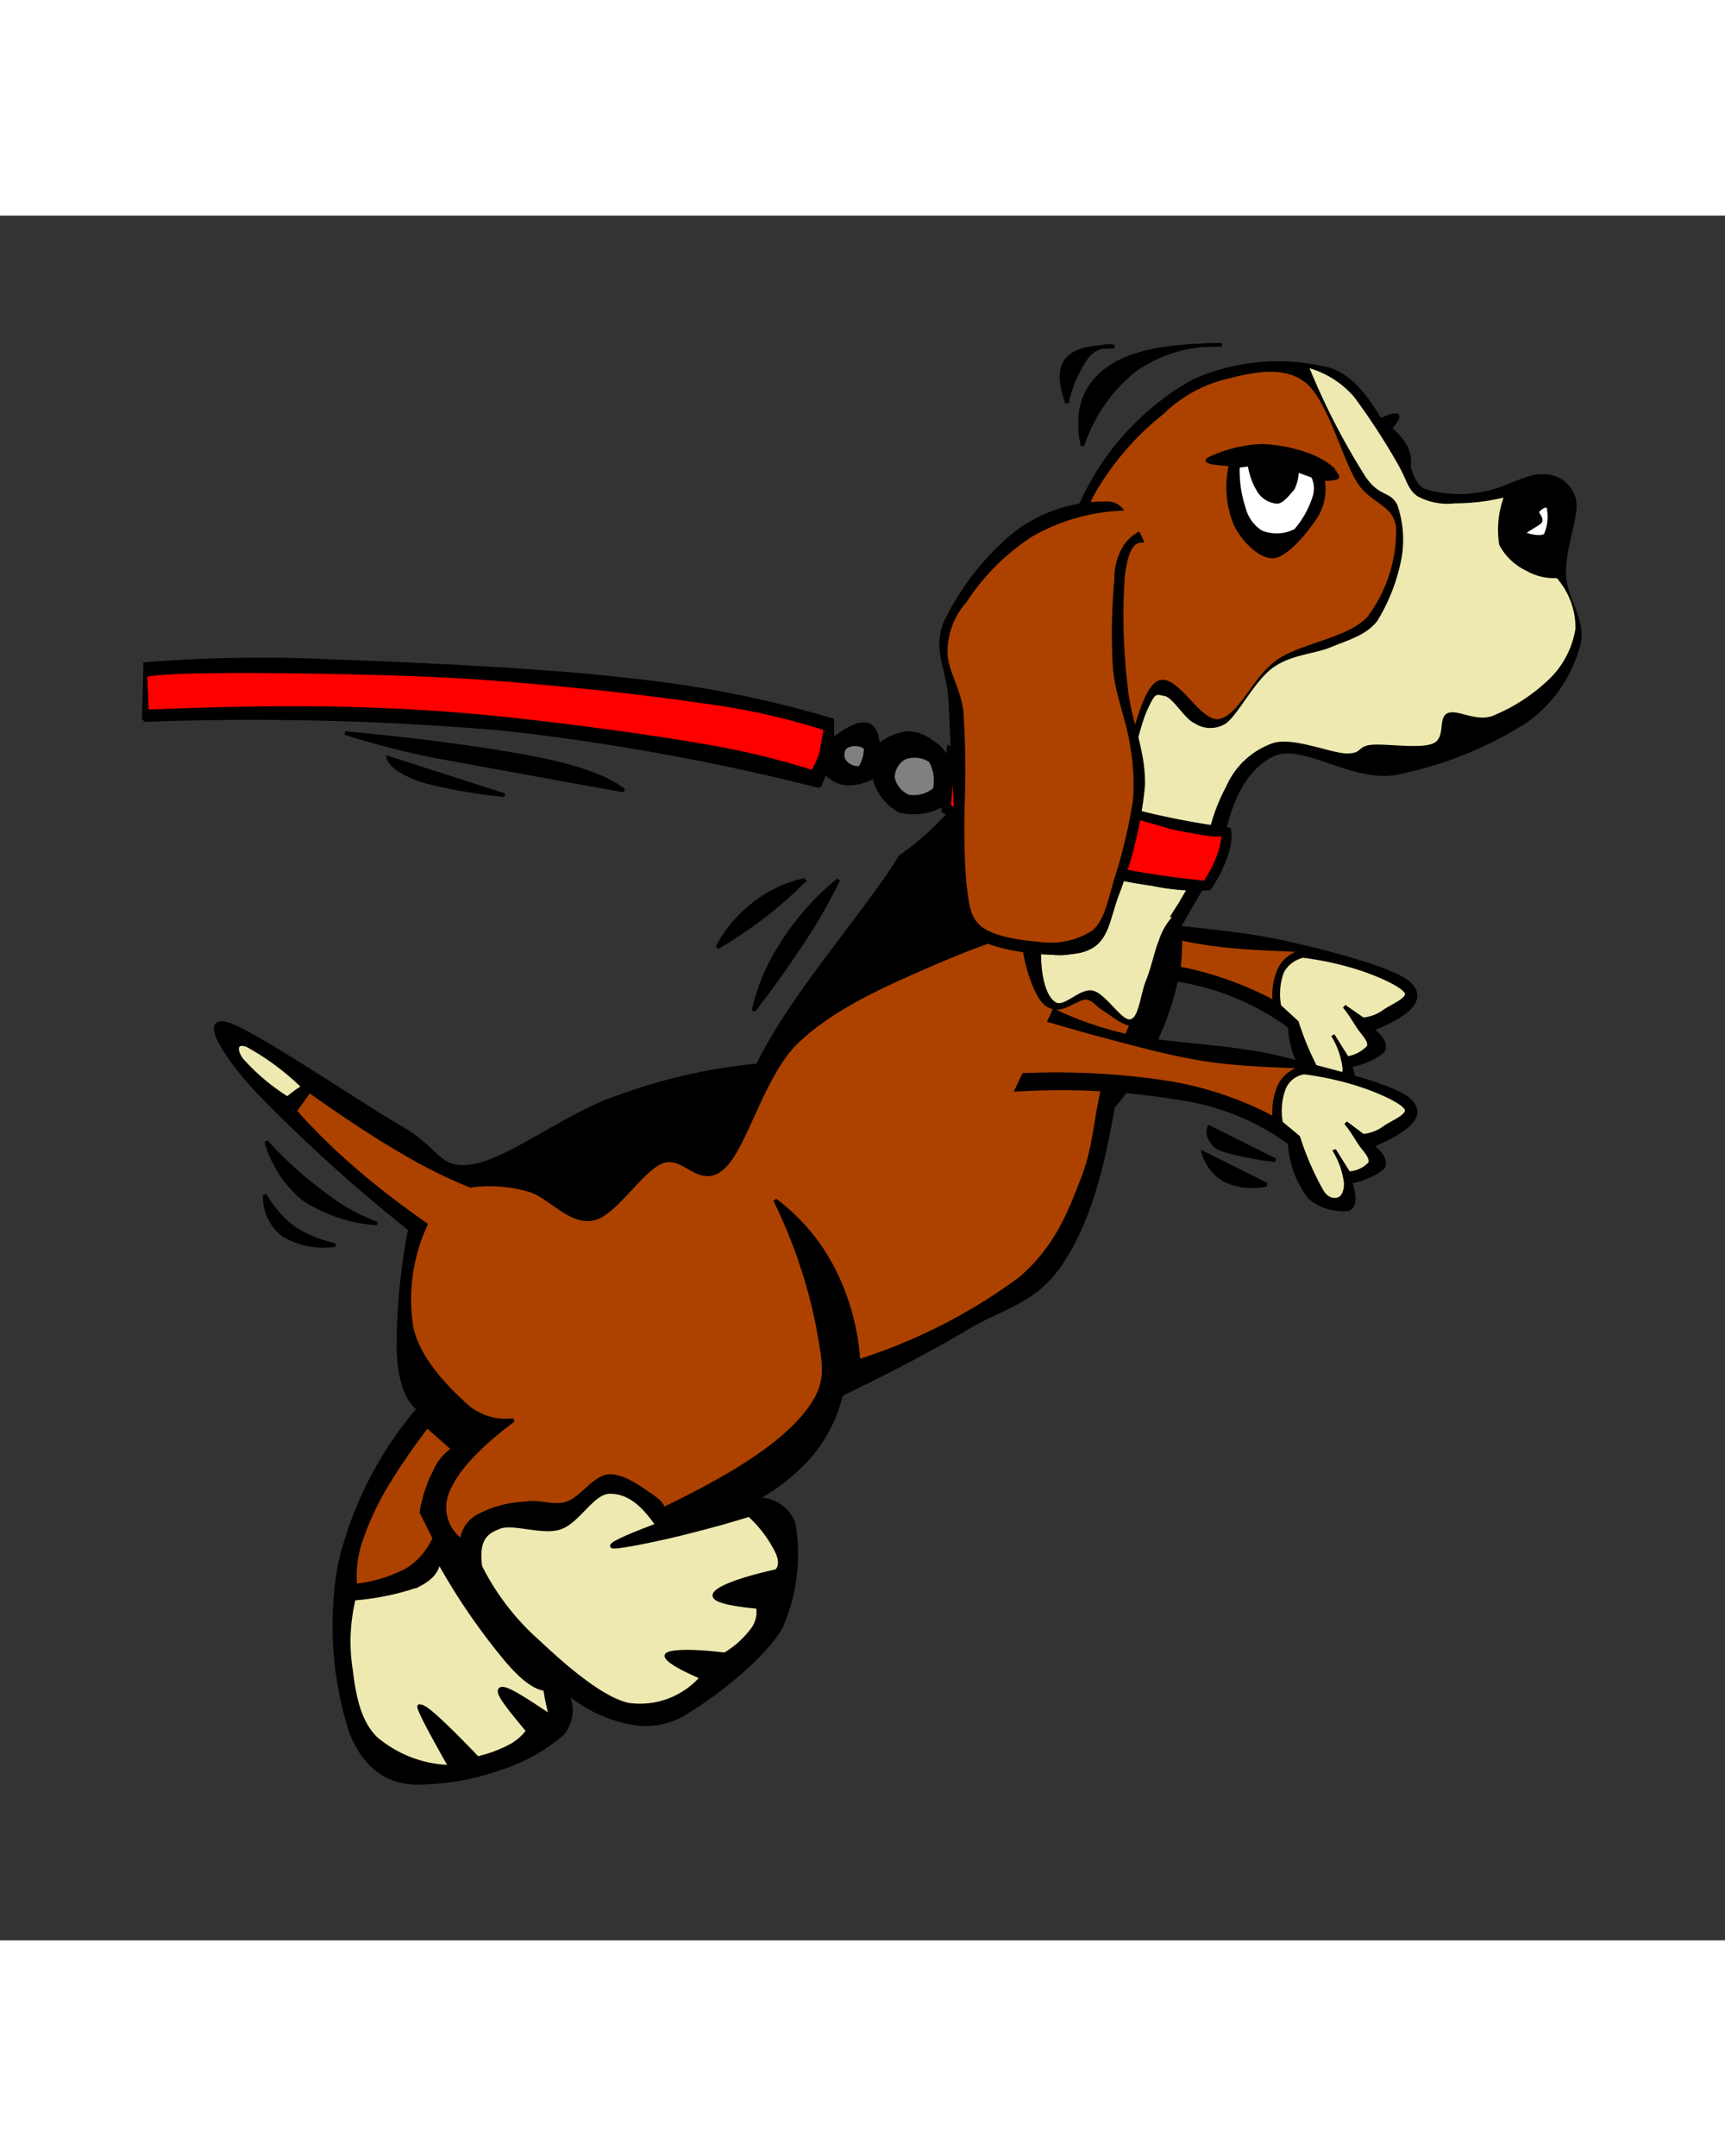
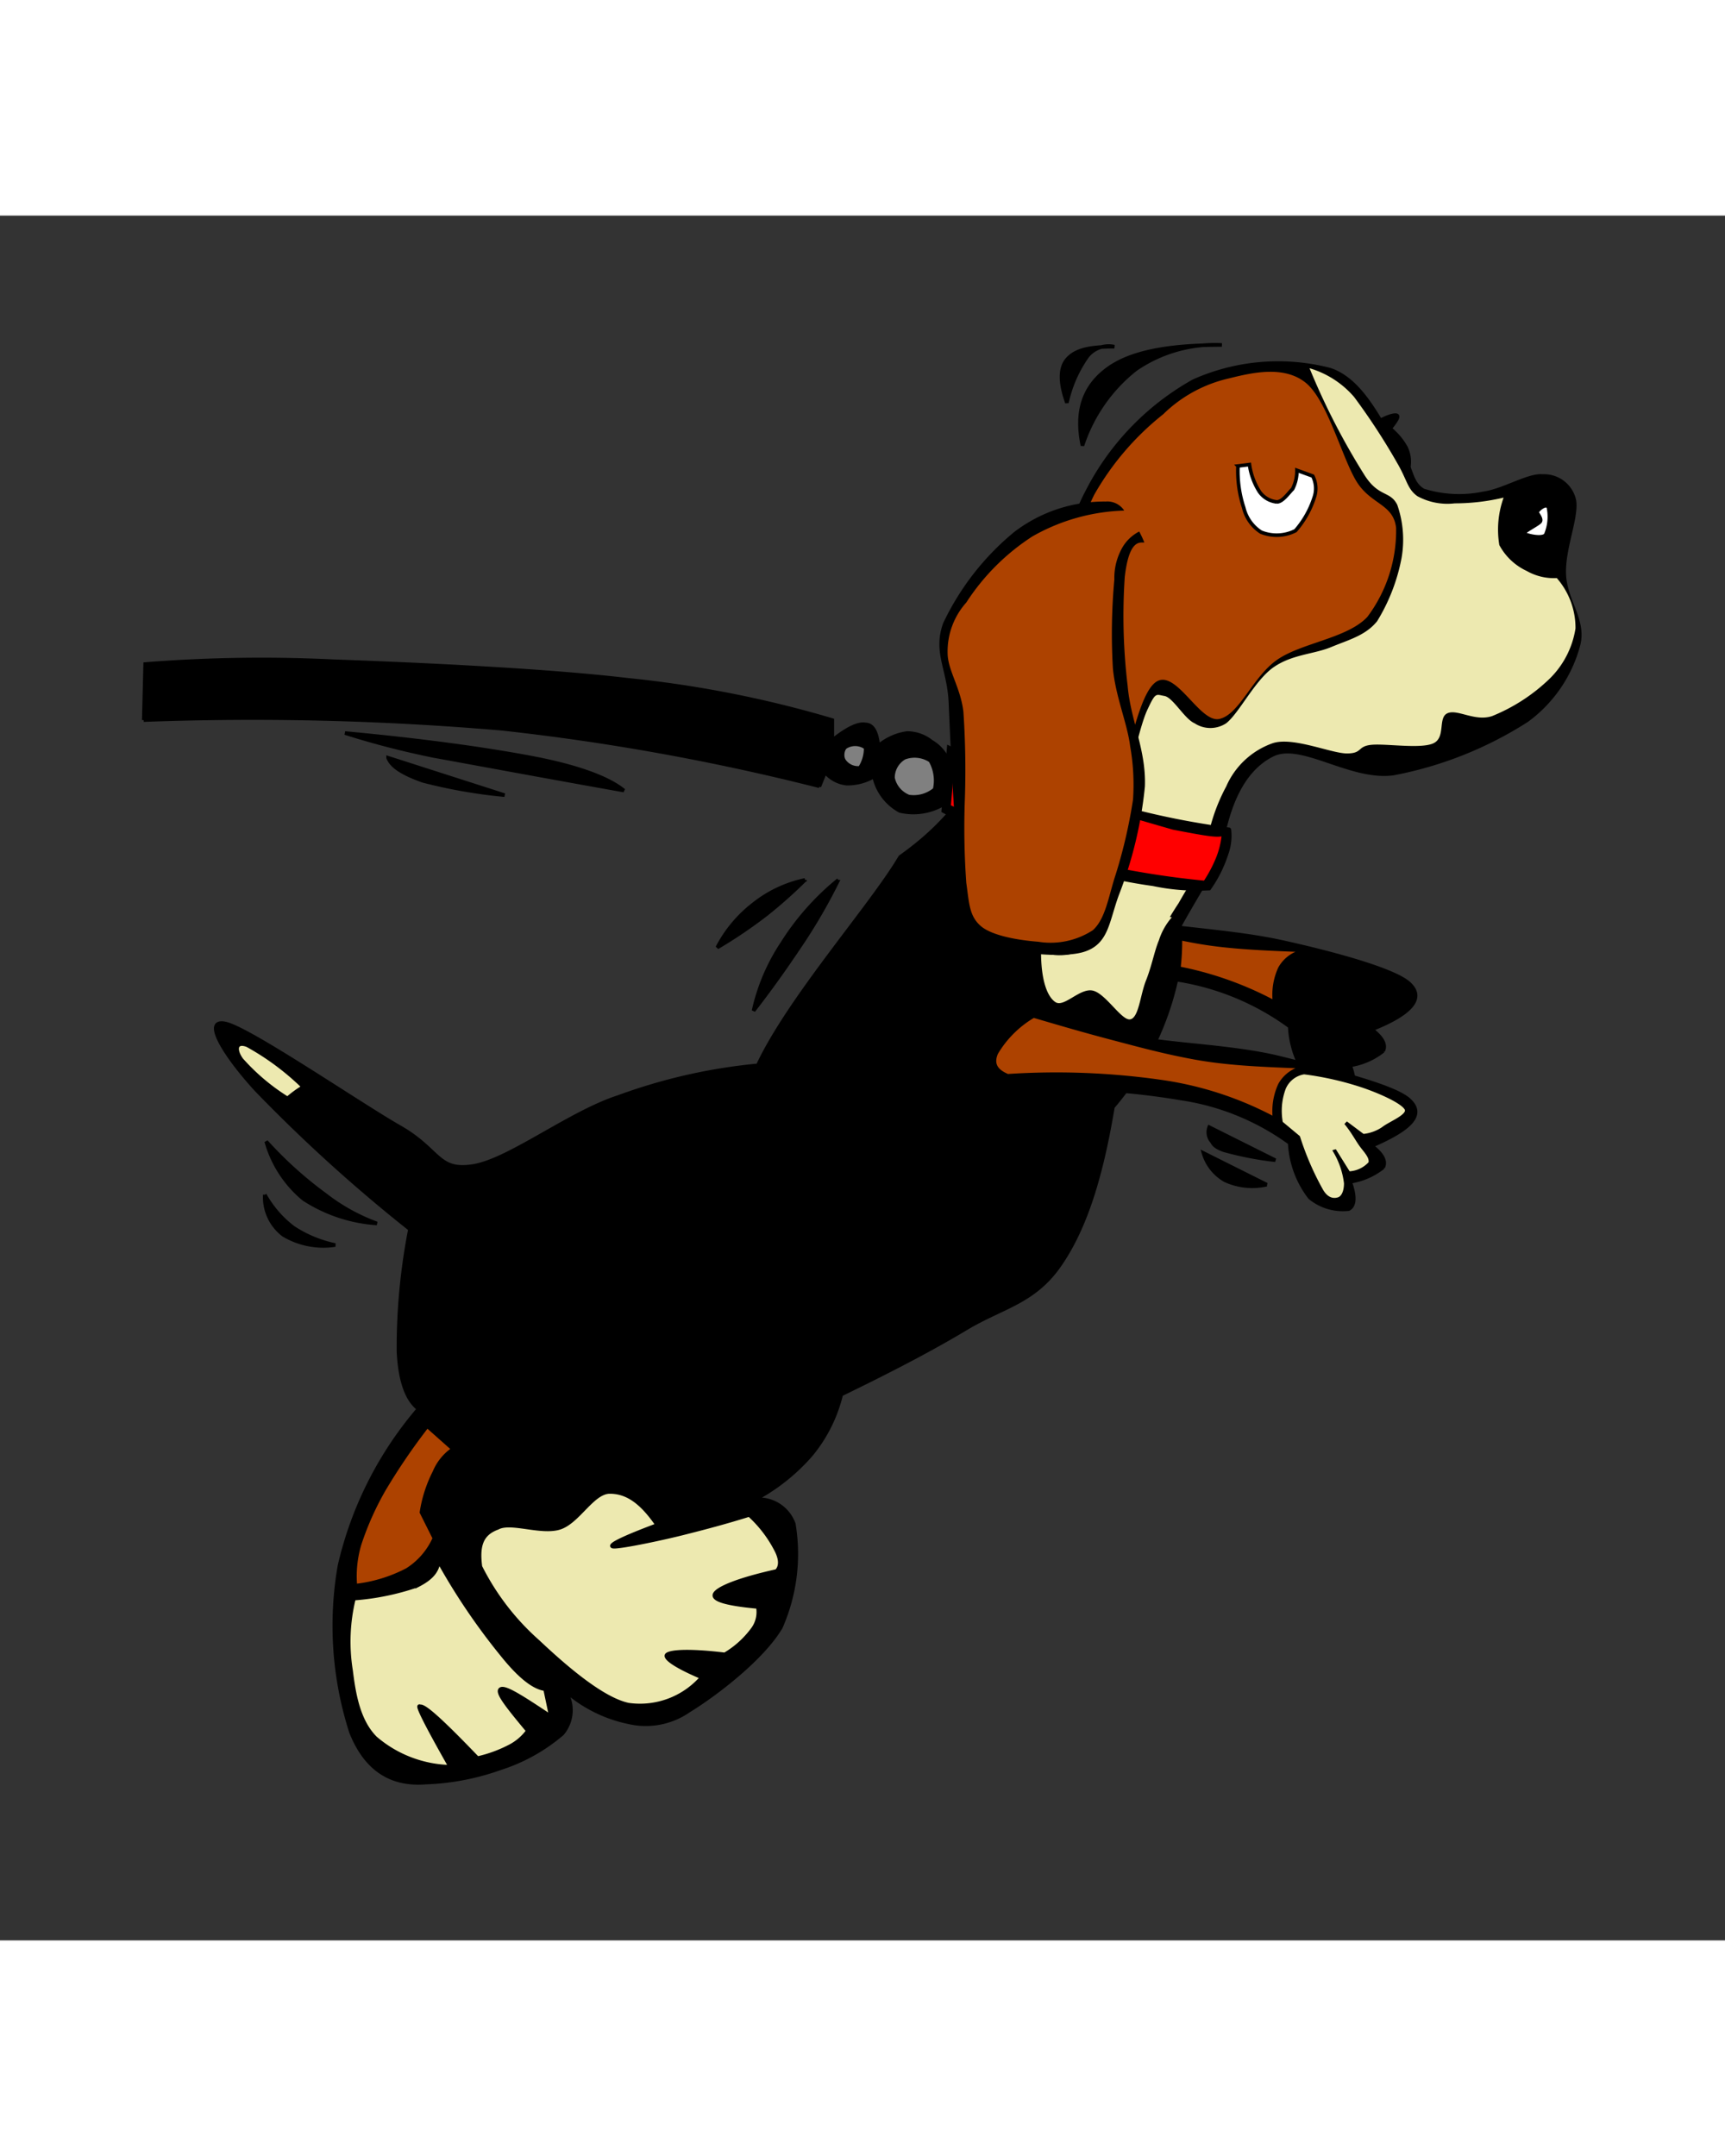
<svg xmlns="http://www.w3.org/2000/svg" id="th_oa1_dog-beagle" width="100%" height="100%" version="1.1" preserveAspectRatio="xMidYMid meet" viewBox="0 0 120 120" style="height:150px" data-keyword="dog-beagle" data-coll="oa1">
  <rect x="0" y="0" width="120" height="120" fill="#333333" stroke="none" />
  <defs id="layer_0" />
  <path id="layer_1" d="M73.32 47.22a24.4 24.4 0 0 0 5.8 1.9c2.7.5 6.8.7 10 1.4s7.8 1.9 8.9 2.9.2 2.1-2.6 3.2c.8.6 1 1.1.8 1.5a4.9 4.9 0 0 1-2.3 1c.4 1.1.3 1.7-.1 1.9a3.6 3.6 0 0 1-2.7-.8 6.73 6.73 0 0 1-1.4-3.8 17.91 17.91 0 0 0-7.5-3.2 49.91 49.91 0 0 0-11.4-.6c.8-1.8 1.7-3.62 2.5-5.4z" fill="#000000" class="000000" stroke-miterlimit="3" stroke-width=".25" stroke="#000000" />
  <path id="layer_2" d="M71.92 47.72c1.7.5 3.4 1 5.3 1.5s3.7 1 5.9 1.4 4.5.5 7 .6a2.54 2.54 0 0 0-1.2 1.1 4.56 4.56 0 0 0-.4 2.2 23.9 23.9 0 0 0-7.8-2.5 51.8 51.8 0 0 0-10.6-.4c-.7-.3-1-.8-.7-1.4a7.16 7.16 0 0 1 2.5-2.5z" data-color-original="#ad4200" fill="#ad4200" class="ad4200" />
-   <path id="layer_3" d="M90.72 51.52a21.48 21.48 0 0 1 4 .9c1.2.4 2.8 1.1 3.1 1.6s-1.1 1-1.6 1.4a3 3 0 0 1-1.4.5l-1.3-.9c.5.6.8 1.2 1.1 1.6s.7.8.6 1.2a2.56 2.56 0 0 1-1.5.8l-1-1.6a5.71 5.71 0 0 1 .8 2.3c0 .6-.2 1-.5 1.1s-.8.1-1.2-.6a19.93 19.93 0 0 1-1.6-3.7L89 55a4.5 4.5 0 0 1 .2-2.4 2.17 2.17 0 0 1 1.5-1.1z" data-color-original="#ede9b0" fill="#ede9b0" class="ede9b0" stroke-miterlimit="3" stroke-width=".25" stroke="#000000" />
  <path id="layer_4" d="M62.62 44.62c-2 3.4-7.7 9.8-9.9 14.5a38.68 38.68 0 0 0-9.7 2.2c-3.4 1.1-7.6 4.4-10.1 4.8s-2.3-1.1-5.1-2.7-10.4-6.8-12.1-7.2-.1 2.2 2.1 4.6a108.94 108.94 0 0 0 10.7 9.7 43 43 0 0 0-.8 8.5c.1 2.1.6 3.4 1.4 4a25.6 25.6 0 0 0-5.5 10.9 24.23 24.23 0 0 0 .8 11.6c1 2.5 2.7 3.7 5.2 3.5a17.16 17.16 0 0 0 5.2-1 12.44 12.44 0 0 0 4.3-2.4 2.54 2.54 0 0 0 .2-3 9.59 9.59 0 0 0 4.4 2.2 5.24 5.24 0 0 0 4.2-.8c1.8-1.1 5.1-3.6 6.4-5.8a12.68 12.68 0 0 0 .9-7.2 2.6 2.6 0 0 0-2.7-1.7 13.69 13.69 0 0 0 3.9-3.1 10.4 10.4 0 0 0 2.1-4.2c3.3-1.6 6.2-3.1 8.7-4.6s4.7-1.8 6.5-4.4 2.9-6.2 3.7-11a20.41 20.41 0 0 0 4.6-9.8 16.12 16.12 0 0 0-2-9.7c-15.3-7.1-9.2-3.7-17.4 2.1z" fill="#000000" class="000000" stroke-miterlimit="3" stroke-width=".25" stroke="#000000" />
  <path id="layer_5" d="M33.42 94a17.3 17.3 0 0 0 4 5.2c1.7 1.6 4.4 4 6.3 4.4a5.7 5.7 0 0 0 5.1-1.9c-1.9-.8-2.7-1.4-2.4-1.6s1.5-.3 4 0a6.48 6.48 0 0 0 1.9-1.7 2 2 0 0 0 .4-1.6q-3.3-.3-3-.9c.2-.4 1.6-1 4.3-1.6.3-.3.3-.8 0-1.4a8.6 8.6 0 0 0-1.9-2.5c-1.6.5-3.1.9-4.7 1.3s-4.5 1-4.8.9.7-.6 3.1-1.5c-1.1-1.6-2.1-2.3-3.3-2.3s-2.2 2.1-3.5 2.5-3.4-.5-4.3 0c-1.1.4-1.4 1.2-1.2 2.7z" data-color-original="#ede9b0" fill="#ede9b0" class="ede9b0" stroke-miterlimit="3" stroke-width=".25" stroke="#000000" />
-   <path id="layer_6" d="M46.12 90c0-.3-.3-.6-.9-1s-1.9-1.4-2.9-1.3-1.9 1.6-2.9 1.9-1.9-.2-2.9 0a7.46 7.46 0 0 0-3.1.8 2.2 2.2 0 0 0-1.3 1.8 2.84 2.84 0 0 1-.9-3.6q.9-2.1 4.5-4.8a4.2 4.2 0 0 1-3.6-1.3c-1.2-1.1-3.1-3.1-3.5-5.2a12.41 12.41 0 0 1 1-7.1c-1.7-1.2-3.3-2.4-4.8-3.7a42.64 42.64 0 0 1-4.3-4.2l1-1.4c2.4 1.7 4.5 3.1 6.4 4.2a35.38 35.38 0 0 0 4.8 2.4 9.74 9.74 0 0 1 4.1.3c1.4.4 2.8 2.3 4.4 2s3.4-3.5 4.9-4 2.5 1.8 4.1.5 2.8-6.5 5.2-8.8 5.7-3.8 8.9-5.2 7.9-3.3 10.4-2.9 3.7 3.3 4.1 5.2-1.4 3.7-2 5.8-.6 4.3-1.5 6.6-1.8 4.8-4.4 7a38.69 38.69 0 0 1-11.2 5.7 16.43 16.43 0 0 0-1.8-6.5 13.94 13.94 0 0 0-4-4.7 35.71 35.71 0 0 1 3 8.9c.4 2.5.9 3.8-.9 6s-5.1 4.3-9.9 6.6z" data-color-original="#ad4200" fill="#ad4200" class="ad4200" stroke-miterlimit="3" stroke-width=".25" stroke="#000000" />
-   <path id="layer_7" d="M37.92 102.52q-1.2-.15-3-2.4a44.58 44.58 0 0 1-4.4-6.5c-.1.7-.5 1.2-1.5 1.7a17.59 17.59 0 0 1-4.4.9 12.6 12.6 0 0 0-.2 5c.2 1.6.5 3.5 1.7 4.7a8.29 8.29 0 0 0 5.2 2q-2.55-4.5-2.1-4.2c.3-.1 1.6 1.1 4 3.6a9.27 9.27 0 0 0 2.2-.8 3.61 3.61 0 0 0 1.3-1.1c-1.5-1.8-2.2-2.7-1.9-2.9s1.4.5 3.5 1.9a16.25 16.25 0 0 1-.4-1.9z" data-color-original="#ede9b0" fill="#ede9b0" class="ede9b0" stroke-miterlimit="3" stroke-width=".25" stroke="#000000" />
+   <path id="layer_7" d="M37.92 102.52q-1.2-.15-3-2.4a44.58 44.58 0 0 1-4.4-6.5c-.1.7-.5 1.2-1.5 1.7a17.59 17.59 0 0 1-4.4.9 12.6 12.6 0 0 0-.2 5c.2 1.6.5 3.5 1.7 4.7a8.29 8.29 0 0 0 5.2 2q-2.55-4.5-2.1-4.2c.3-.1 1.6 1.1 4 3.6a9.27 9.27 0 0 0 2.2-.8 3.61 3.61 0 0 0 1.3-1.1c-1.5-1.8-2.2-2.7-1.9-2.9s1.4.5 3.5 1.9z" data-color-original="#ede9b0" fill="#ede9b0" class="ede9b0" stroke-miterlimit="3" stroke-width=".25" stroke="#000000" />
  <path id="layer_8" d="M29.32 90.22a9.22 9.22 0 0 1 .9-2.8 3.63 3.63 0 0 1 1.3-1.6l-1.8-1.6a43.31 43.31 0 0 0-3 4.4 20.35 20.35 0 0 0-1.7 3.8 7.73 7.73 0 0 0-.3 2.9 10.21 10.21 0 0 0 3.6-1.1 5 5 0 0 0 1.9-2.2z" data-color-original="#ad4200" fill="#ad4200" class="ad4200" stroke-miterlimit="3" stroke-width=".25" stroke="#000000" />
  <path id="layer_9" d="M73.32 55.32a24.4 24.4 0 0 0 5.8 1.9c2.7.5 6.8.6 10 1.4s7.8 1.9 8.9 2.9.2 2-2.6 3.2c.8.6 1 1.1.8 1.5a4.9 4.9 0 0 1-2.3 1c.4 1.1.3 1.7-.1 1.9a3.6 3.6 0 0 1-2.7-.8 6.73 6.73 0 0 1-1.4-3.8 17.1 17.1 0 0 0-7.6-3.1 49.91 49.91 0 0 0-11.4-.6c.9-1.9 1.8-3.7 2.6-5.5z" fill="#000000" class="000000" stroke-miterlimit="3" stroke-width=".25" stroke="#000000" />
  <path id="layer_10" d="M71.92 55.82c1.7.5 3.4 1 5.3 1.5s3.7 1 5.9 1.4 4.5.5 7 .6a2.54 2.54 0 0 0-1.2 1.1 4.56 4.56 0 0 0-.4 2.2 23.9 23.9 0 0 0-7.8-2.5 51.8 51.8 0 0 0-10.6-.4c-.7-.3-1-.7-.7-1.4a7.16 7.16 0 0 1 2.5-2.5z" data-color-original="#ad4200" fill="#ad4200" class="ad4200" />
  <path id="layer_11" d="M90.72 59.62a21.48 21.48 0 0 1 4 .9c1.2.4 2.8 1.1 3.1 1.6s-1.1 1-1.6 1.4a3 3 0 0 1-1.4.5l-1.2-.9c.5.6.8 1.2 1.1 1.6s.7.8.6 1.2a2.1 2.1 0 0 1-1.5.7l-1-1.6a5.71 5.71 0 0 1 .8 2.3c0 .6-.2 1-.5 1.1s-.8.1-1.2-.6a19.93 19.93 0 0 1-1.6-3.7l-1.2-1a4.5 4.5 0 0 1 .2-2.4 1.81 1.81 0 0 1 1.4-1.1z" data-color-original="#ede9b0" fill="#ede9b0" class="ede9b0" stroke-miterlimit="3" stroke-width=".25" stroke="#000000" />
  <path id="layer_12" d="M84.82 44.72c-1.8 3-3.1 5.2-3.9 6.9s-1.2 2.5-1.1 2.8c-2.1-2.5-4.1-4.6-6.1-6.8s-3.9-4-5.8-5.9c1.1-2.3 2.2-5.4 3.5-9.1s2.3-9.8 4.2-13.4a18.4 18.4 0 0 1 7.4-7.7 14.41 14.41 0 0 1 9.5-.8c2.4.8 3.6 4 4.7 5.4s.8 2.4 1.8 3a8.31 8.31 0 0 0 4.2.2c1.4-.2 3.1-1.3 4.1-1.2a2.15 2.15 0 0 1 2.2 1.7c.2 1.2-.8 3.4-.7 5.2s1.4 3.1 1 4.8a9.54 9.54 0 0 1-3.6 5.3 26.3 26.3 0 0 1-9.3 3.7c-3 .4-6.4-2.3-8.4-1.3s-3.2 3.4-3.7 7.2z" fill="#000000" class="000000" stroke-miterlimit="3" stroke-width=".25" stroke="#000000" />
  <path id="layer_13" d="M67.82 42.82a22.44 22.44 0 0 0 2.6-5.2c.9-2.5 1.9-6.2 2.9-9.3s1.6-6.5 2.8-8.9a19.31 19.31 0 0 1 4.8-5.6 9.55 9.55 0 0 1 4.6-2.5c1.6-.4 3.8-.9 5.3.3s2.5 5.1 3.5 6.8 2.6 1.6 2.8 3.3a10 10 0 0 1-2 6.2c-1.4 1.5-4.6 1.8-6.3 3s-2.6 3.8-4 4.1-3.1-3.7-4.5-2.5-2.1 7-3.4 9.6a15.14 15.14 0 0 1-4 5.4c-1.7-1.6-3.4-3.2-5.1-4.7z" data-color-original="#ad4200" fill="#ad4200" class="ad4200" />
  <path id="layer_14" d="M73 47.92a9.18 9.18 0 0 0 2.6-2.6 16.29 16.29 0 0 0 2.2-4c.7-1.9 1.4-5.6 2-6.9s.6-1.1 1.2-1 1.4 1.6 2.1 1.9a2 2 0 0 0 2.2 0c.9-.7 2-3 3.3-3.9s2.8-.9 4-1.4 2.4-.8 3.2-1.8a13 13 0 0 0 1.7-4.4 7.37 7.37 0 0 0-.3-3.7c-.5-1-1.3-.5-2.3-2.1a48.27 48.27 0 0 1-3.8-7.4 6.51 6.51 0 0 1 3.1 2 45.3 45.3 0 0 1 3 4.6c.7 1.2.7 1.8 1.4 2.3a4.36 4.36 0 0 0 2.6.5 14.83 14.83 0 0 0 3.4-.4 6.56 6.56 0 0 0-.3 3.3 4.14 4.14 0 0 0 1.9 1.8 3.84 3.84 0 0 0 2.1.5 5.28 5.28 0 0 1 1.3 3.5 6.24 6.24 0 0 1-1.8 3.5 12.5 12.5 0 0 1-4 2.6c-1.2.4-2.4-.5-3.1-.2s-.1 1.7-1 2.1-3.3 0-4.3.1-.6.6-1.7.6-3.8-1.2-5.2-.7a5.53 5.53 0 0 0-3.2 3 12.78 12.78 0 0 0-1.5 5.3 26.75 26.75 0 0 0-1.8 2.8c-.6.9-1.1 1.8-1.6 2.7-2.4-.9-4.9-1.8-7.4-2.6z" data-color-original="#ede9b0" fill="#ede9b0" class="ede9b0" />
-   <path id="layer_15" d="M92.82 17.72a5.6 5.6 0 0 0-1.9-1.1 10.13 10.13 0 0 0-3.2-.6 9.37 9.37 0 0 0-3.6.9c-.4.2.2.3 1.5.4a6.79 6.79 0 0 0 .3 4.1c.5 1.1 1.7 2.3 2.6 2.3s2.3-1.7 2.9-2.6a3.63 3.63 0 0 0 .6-2.8 2.51 2.51 0 0 0 1-.1c.1-.1-.2-.3-.2-.5z" fill="#000000" class="000000" stroke-miterlimit="3" stroke-width=".25" stroke="#000000" />
  <path id="layer_16" d="M91.32 18.12l-1.1-.4a2.77 2.77 0 0 1-.3 1.3c-.3.3-.7.9-1.1.9a1.69 1.69 0 0 1-1.2-.7 4.72 4.72 0 0 1-.7-1.9l-.8.1a8.12 8.12 0 0 0 .4 2.9 2.79 2.79 0 0 0 1.2 1.7 2.88 2.88 0 0 0 2.4-.1 6.54 6.54 0 0 0 1.3-2.3 1.89 1.89 0 0 0-.1-1.5zm16.4 2.2a3.2 3.2 0 0 1-.2 1.9c-.3.3-1.4 0-1.5-.1s.9-.6 1.1-.8-.2-.6-.2-.7c.2-.3.7-.62.8-.3z" data-color-original="#ffffff" fill="#ffffff" class="ffffff" stroke-miterlimit="3" stroke-width=".25" stroke="#000000" />
  <path id="layer_17" d="M98 17.52a2.3 2.3 0 0 0-.2-1.4 4.49 4.49 0 0 0-1.1-1.3c.4-.5.6-.8.5-.9s-.6 0-1.3.4a15.5 15.5 0 0 0 1 1.7 14.31 14.31 0 0 0 1.1 1.5zm-18.58 37.7l-4.1-4.6h-4.1a10.22 10.22 0 0 0 .9 3.3c.4.8.7 1.1 1.3 1.2s1.6-.7 2.1-.7.8.5 1.3.8 1.3 1 1.8 1 .7-.3.8-1z" fill="#000000" class="000000" stroke-miterlimit="3" stroke-width=".25" stroke="#000000" />
  <path id="layer_18" d="M81.52 48.82a4.49 4.49 0 0 0-.9 1.6c-.3.7-.5 1.8-.9 2.8s-.5 2.6-1.1 2.7-1.7-1.8-2.6-2-2 1.2-2.6.8-1-1.6-1-3.5a3.66 3.66 0 0 0 2.3.1 3.56 3.56 0 0 0 1.7-1.3 5.8 5.8 0 0 0 .9-1.8z" data-color-original="#ede9b0" fill="#ede9b0" class="ede9b0" />
  <path id="layer_19" d="M85.52 42.72a3.69 3.69 0 0 1-.2 1.7 8.91 8.91 0 0 1-1.2 2.4 15 15 0 0 1-3.9-.3 35.47 35.47 0 0 1-6.7-1.6 56.74 56.74 0 0 1-7.9-3.5L66 37a17.62 17.62 0 0 0 2.9 1.1c2.1.7 6.7 2.4 9.5 3.2a54.66 54.66 0 0 0 7.1 1.4z" fill="#000000" class="000000" stroke-miterlimit="3" stroke-width=".25" stroke="#000000" />
  <path id="layer_20" d="M85.12 43a5.93 5.93 0 0 1-.4 1.7 9.47 9.47 0 0 1-.9 1.7 61.19 61.19 0 0 1-6.6-1 32 32 0 0 1-5.5-1.7c-1.8-.8-3.7-1.6-5.7-2.6l.3-3.5a57.42 57.42 0 0 0 6.5 2.4c2.6.8 6.7 2 8.8 2.6 2.1.4 3.2.62 3.5.4z" data-color-original="red" fill="#ff0000" class="ff0000" stroke-miterlimit="3" stroke-width=".25" stroke="#000000" />
  <path id="layer_21" d="M79.42 22.62c-.7 0-1.1.8-1.3 2.5a40.7 40.7 0 0 0 .2 7.6c.2 2.4 1.3 4.5 1.2 7a28.42 28.42 0 0 1-1.8 7.5c-.7 1.9-.7 3.4-2.4 3.9s-6.4 0-7.9-1.3-.6-3.9-.8-6.6-.4-6.9-.5-9.3-1.1-3.5-.4-5.5a18.28 18.28 0 0 1 4.9-6.3 10.17 10.17 0 0 1 6.3-2.1 1.27 1.27 0 0 1 1.2.6 6.89 6.89 0 0 1 1.3 2z" fill="#000000" class="000000" stroke-miterlimit="3" stroke-width=".25" stroke="#000000" />
  <path id="layer_22" d="M79.62 21.82a2.89 2.89 0 0 0-1.5 1.2 4.27 4.27 0 0 0-.6 2.3 41.24 41.24 0 0 0-.1 6.2c.2 2 1 3.8 1.2 5.4a15.33 15.33 0 0 1 .2 3.7 35.21 35.21 0 0 1-1.2 5.2c-.5 1.5-.7 3.1-1.6 3.9a5.39 5.39 0 0 1-3.8.8c-1.3-.1-3.2-.4-4-1.1s-.8-1.6-1-3a53.59 53.59 0 0 1-.1-5.8 60.51 60.51 0 0 0-.1-6.1c-.2-1.7-1.1-2.9-1.1-4.1a5.11 5.11 0 0 1 1.3-3.5 15.47 15.47 0 0 1 4.6-4.6 13.69 13.69 0 0 1 6.5-1.8 4 4 0 0 1 1.3 1.3z" data-color-original="#ad4200" fill="#ad4200" class="ad4200" />
  <path id="layer_23" d="M57 39.72l.4-1a2.24 2.24 0 0 0 1.5.8 3.61 3.61 0 0 0 1.9-.5 3.6 3.6 0 0 0 1.8 2.4 4.13 4.13 0 0 0 3.1-.5L66 38a2.81 2.81 0 0 0-1.2-1.4 2.72 2.72 0 0 0-1.7-.6 3.9 3.9 0 0 0-2 .9q-.15-1.5-.9-1.5c-.5-.1-1.3.3-2.3 1.1v-1.4a77.23 77.23 0 0 0-14.2-2.8c-5.9-.7-15-1.1-20.6-1.3a102.6 102.6 0 0 0-13 .2l-.1 3.9a203 203 0 0 1 24.9.6 160.86 160.86 0 0 1 22.1 4z" fill="#000000" class="000000" stroke-miterlimit="3" stroke-width=".25" stroke="#000000" />
-   <path id="layer_24" d="M10.12 32l.1 2.5c4.7-.2 9.2-.3 13.7-.2s8.7.4 13 .9 8.7 1.1 12.1 1.7a55.58 55.58 0 0 1 7.5 1.8 5.17 5.17 0 0 0 .6-1.3c.1-.5.2-1.1.3-1.7a47.65 47.65 0 0 0-8.6-1.9c-4-.6-9.5-1.2-14.9-1.6s-13.1-.5-17.2-.5-6.1.12-6.6.3z" data-color-original="red" fill="#ff0000" class="ff0000" stroke-miterlimit="3" stroke-width=".25" stroke="#000000" />
  <path id="layer_25" d="M62.92 37.72a1.6 1.6 0 0 0-.8 1.4 1.79 1.79 0 0 0 1.1 1.3 2.27 2.27 0 0 0 1.8-.5 2.77 2.77 0 0 0-.3-2 2 2 0 0 0-1.8-.2zm-4-.8c-.3.1-.4.7-.2 1a1.17 1.17 0 0 0 1.1.5 2.5 2.5 0 0 0 .4-1.4 1.24 1.24 0 0 0-1.3-.1z" data-color-original="gray" fill="#808080" class="808080" stroke-miterlimit="3" stroke-width=".25" stroke="#000000" />
  <path id="layer_26" d="M85 9a9.68 9.68 0 0 0-6 1.7 11.23 11.23 0 0 0-3.7 5.3c-.5-2.4.1-4.1 1.7-5.3S81.22 9 85 9zm-7.48.12a1.88 1.88 0 0 0-1.9.7 8.82 8.82 0 0 0-1.4 3.2q-.75-2.1 0-3c.6-.7 1.6-.9 3.3-.9zm-59 55.3a26.82 26.82 0 0 0 4.1 3.7 13.21 13.21 0 0 0 3.6 2 10.62 10.62 0 0 1-5.1-1.7 8 8 0 0 1-2.6-4zm-.1 3.7a7.4 7.4 0 0 0 2 2.3 8.44 8.44 0 0 0 2.9 1.2 5.41 5.41 0 0 1-3.6-.7 3.29 3.29 0 0 1-1.3-2.8zm39.9-21.9a39.14 39.14 0 0 1-2.4 4.2c-1 1.5-2.1 3.1-3.5 4.9a13.91 13.91 0 0 1 2-4.7 18.14 18.14 0 0 1 3.9-4.4zm-2.32 0a32.73 32.73 0 0 1-2.7 2.4 33.38 33.38 0 0 1-3.4 2.3 9.13 9.13 0 0 1 2.5-3 8.59 8.59 0 0 1 3.6-1.7zM24 36c5.4.5 9.7 1.1 12.9 1.7s5.4 1.4 6.5 2.3c-5.6-1-9.9-1.8-13.2-2.4A59.21 59.21 0 0 1 24 36zm3 1.72l8.1 2.6a35.73 35.73 0 0 1-5.7-1c-1.4-.5-2.18-1-2.4-1.6zm57.12 25.7l4.6 2.3a22.58 22.58 0 0 1-3.6-.7c-.8-.3-.7-.5-.9-.7a1 1 0 0 1-.1-.9zm-.4 1.8l4.4 2.2a4.53 4.53 0 0 1-2.9-.3 3.24 3.24 0 0 1-1.5-1.9z" fill="#000000" class="000000" stroke-miterlimit="3" stroke-width=".25" stroke="#000000" />
  <path id="layer_27" d="M20 61.42a14.53 14.53 0 0 1-3.2-2.7c-.5-.7-.4-1.3.4-1a17.93 17.93 0 0 1 3.9 2.9 7.63 7.63 0 0 0-1.1.8z" data-color-original="#ede9b0" fill="#ede9b0" class="ede9b0" stroke-miterlimit="3" stroke-width=".25" stroke="#000000" />
</svg>